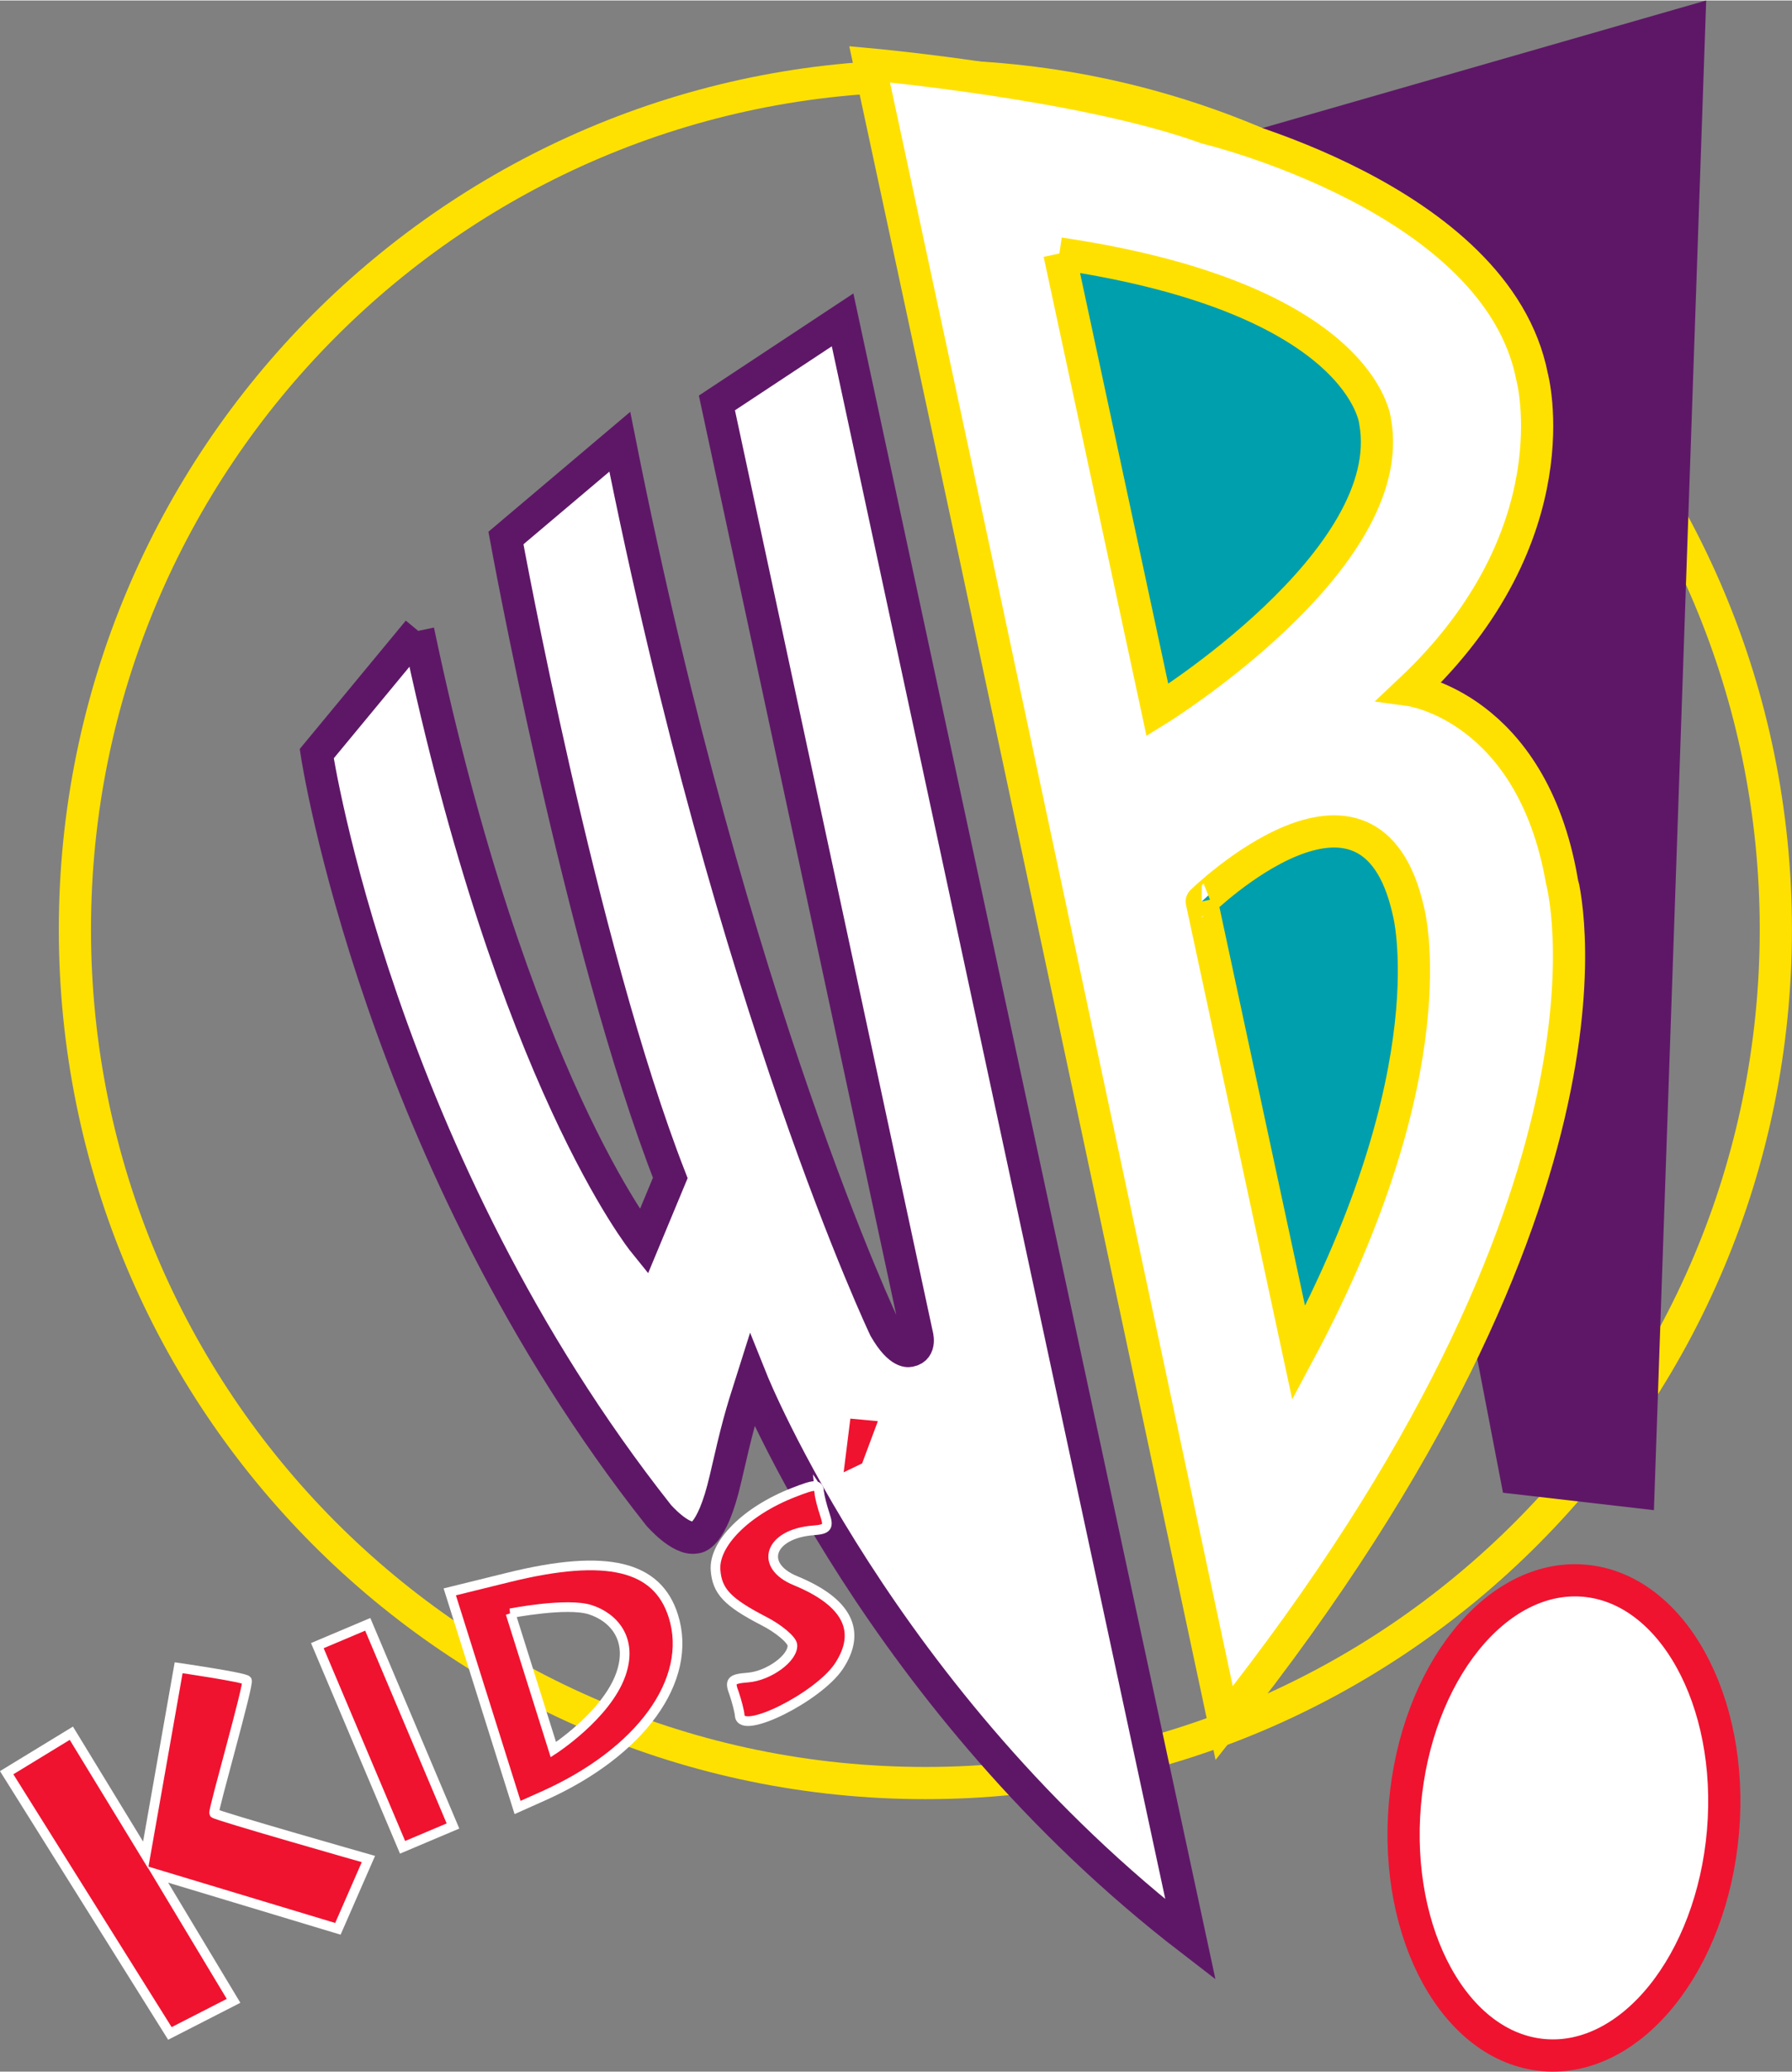
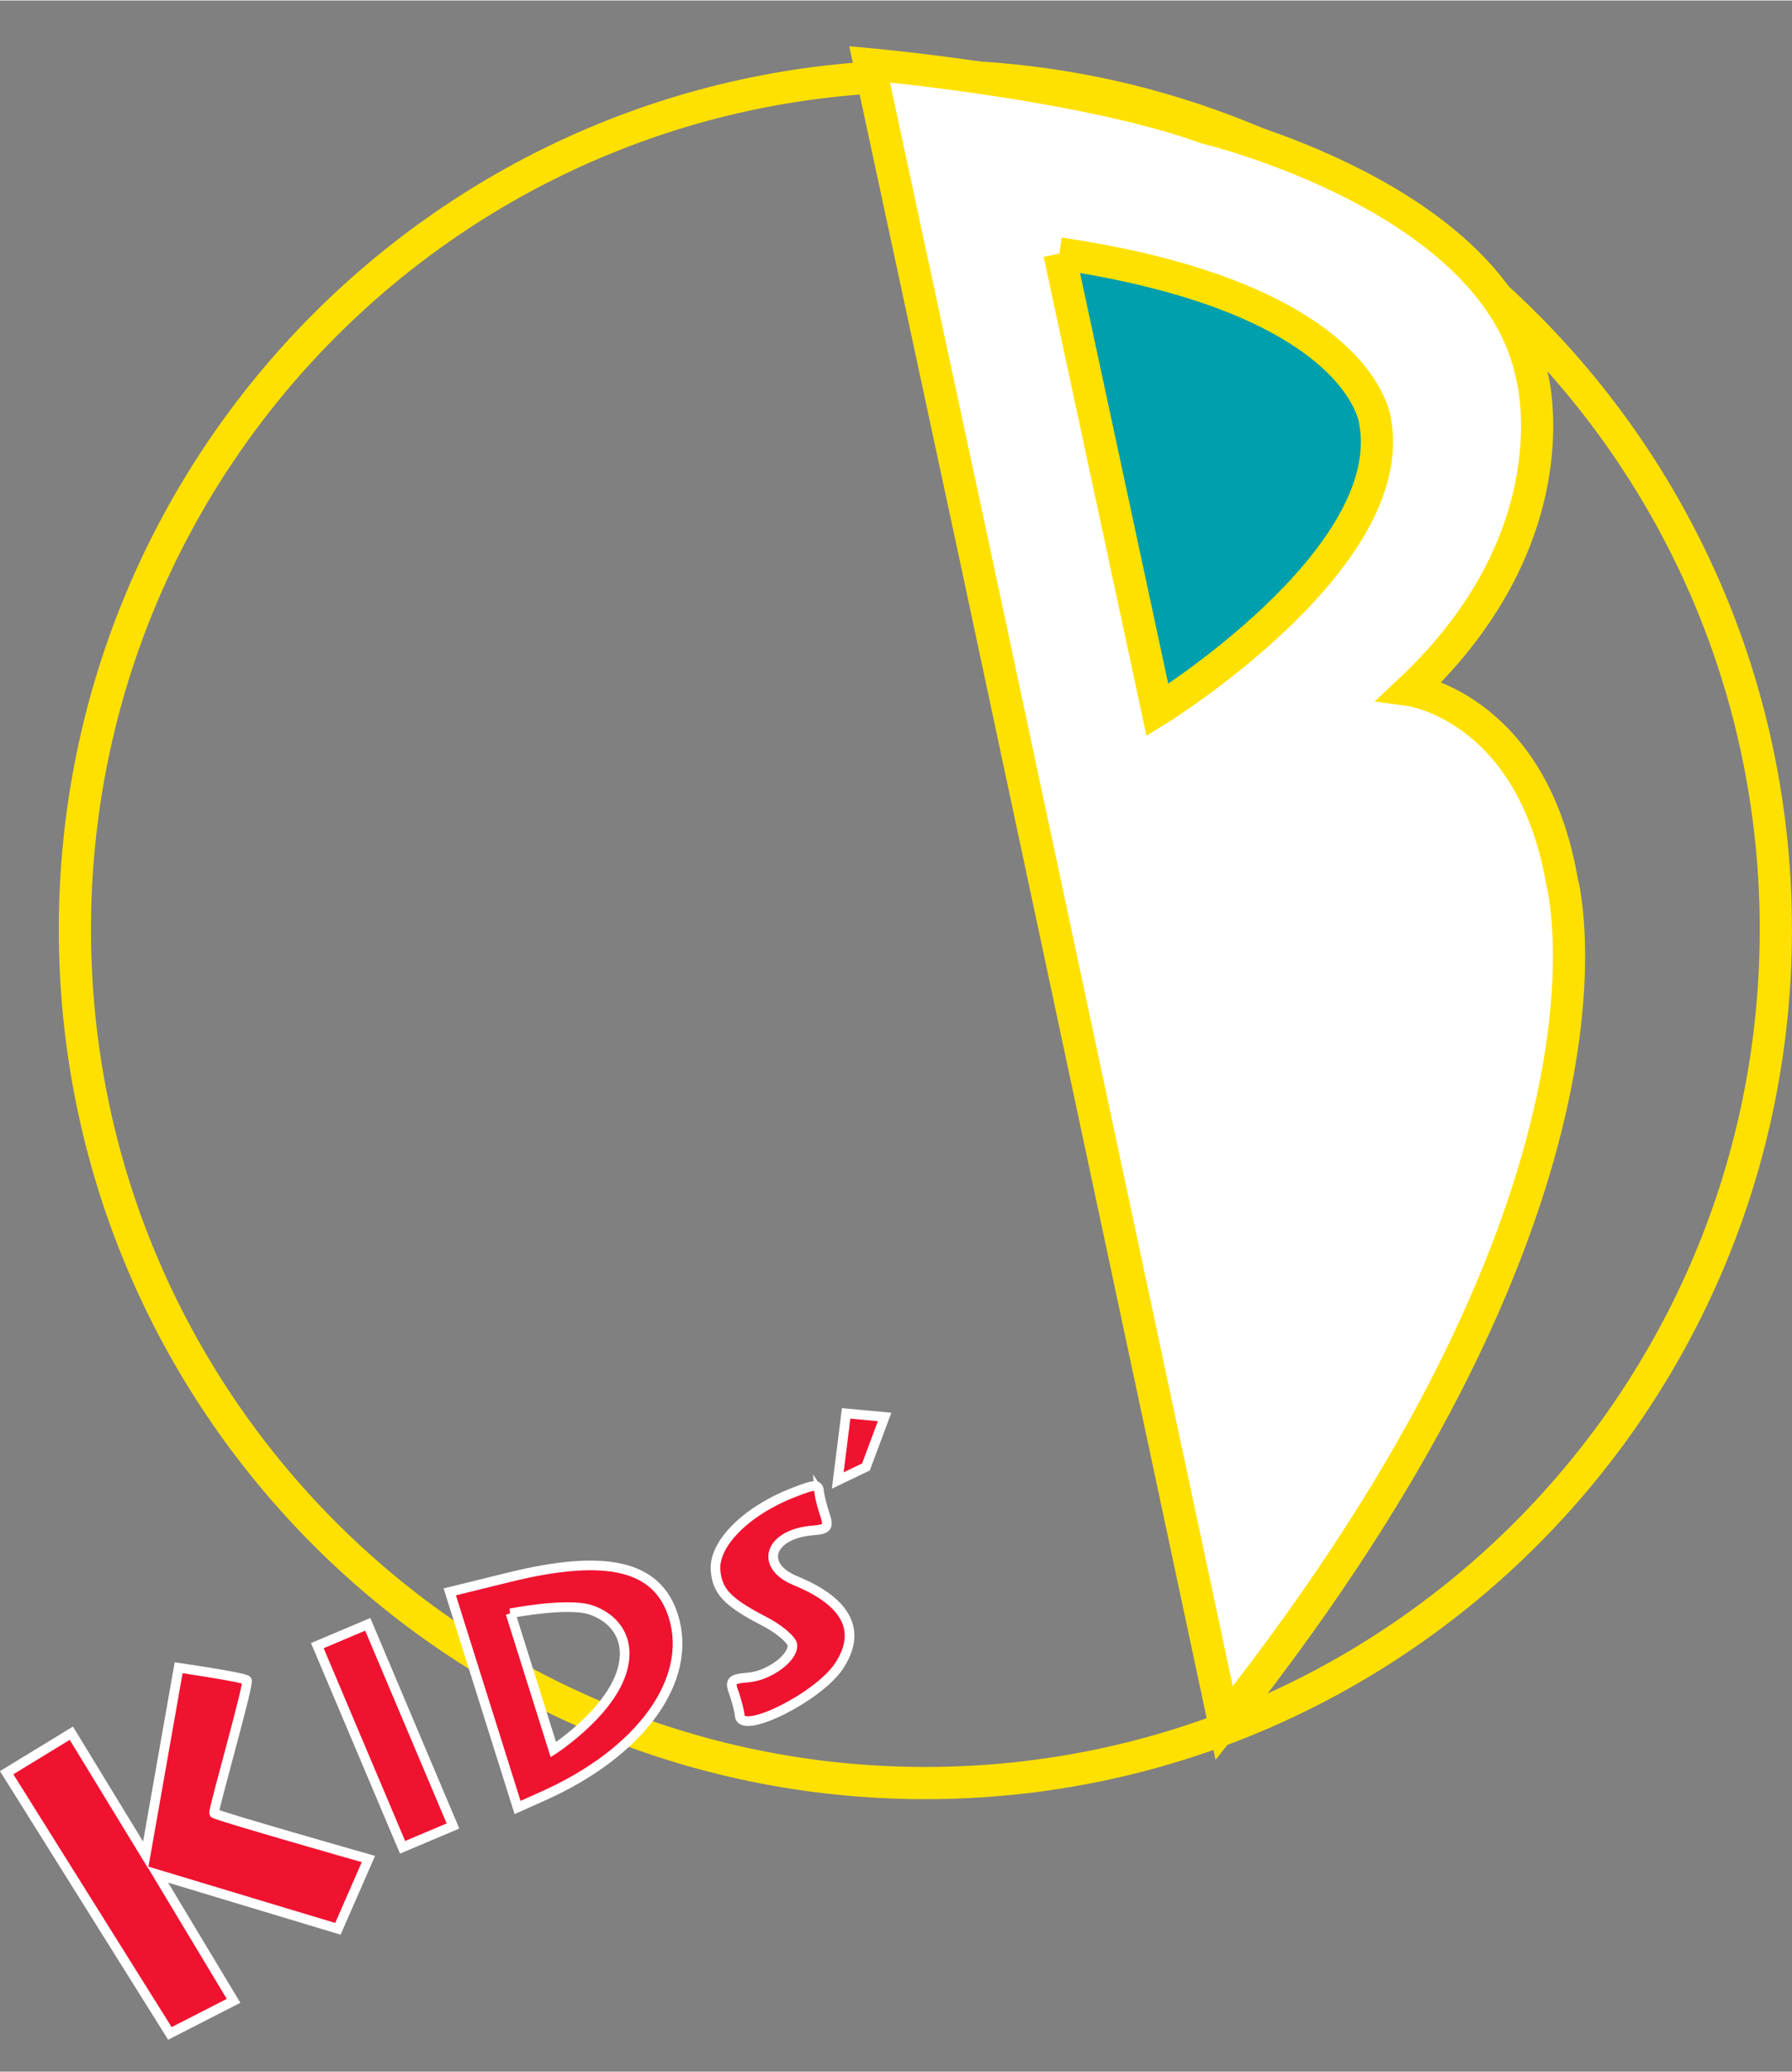
<svg xmlns="http://www.w3.org/2000/svg" height="340.01" viewBox="0 0 865.399 1000" width="294.109">
  <rect x="0" y="0" width="865.399" height="1000" fill="#808080" stroke="none" />
  <g transform="matrix(3.109 0 0 3.109 -384.002 0)">
    <path d="m399.355 144.272c0 73.21-59.144 132.558-132.103 132.558-72.958 0-132.103-59.348-132.103-132.558s59.144-132.558 132.103-132.558c72.958 0 132.103 59.348 132.103 132.558z" fill="none" stroke="#ffe101" stroke-miterlimit="10" stroke-width="5" />
-     <path d="m356.974 231.744-40.578-211.004 72.138-20.74-8.116 234.449z" fill="#5e1767" />
    <g stroke-miterlimit="10">
-       <path d="m391.149 284.353c-1.74 20.344-14.212 35.89-27.858 34.723s-23.297-18.605-21.557-38.949c1.74-20.344 14.212-35.89 27.858-34.723s23.297 18.605 21.557 38.949z" fill="#fff" stroke="#ef1330" stroke-width="5" />
      <g stroke="#ffe101" stroke-width="5" transform="translate(21.951 -20.431)">
        <path d="m253.059 106.74-16.417-76.401s33.447 3.028 52.308 9.904c0 0 45.138 10.739 50.586 38.603 0 0 6.706 24.543-18.923 48.688 0 0 18.829 2.59 23.539 29.536 0 .001 13.434 47.914-52.436 130.884l-38.657-181.214" fill="#fff" />
        <g fill="#009fad">
          <path d="m266.118 59.721c47.263 6.998 49.048 26.11 49.048 26.11 3.899 21.504-33.822 44.798-33.822 44.798l-15.225-70.908" />
-           <path d="m288.23 160.356c-.001 0 26.075-25.436 32.094 1.473 0 0 6.673 24.371-17.03 68.65l-15.064-70.123" />
        </g>
      </g>
-       <path d="m188.474 97.899c14.619 69.669 35.022 94.904 35.022 94.904l4.133-9.942c-13.934-35.679-25.529-99.383-25.529-99.383l17.685-14.95c17.554 88.201 41.163 137.694 41.163 137.694 2.376 4.118 3.885 3.488 3.885 3.488 1.812-.305 1.104-2.564 1.104-2.564l-31.067-144.646 19.523-12.899 54.036 251.543c-48.139-37.048-68.13-86.862-68.13-86.862-1.8 5.668-2.216 7.1-4.092 15.271-2.171 9.431-4.66 9.139-4.66 9.139-2.335.493-5.743-3.471-5.743-3.471-43.535-55.102-53.094-118.254-53.094-118.254l15.764-19.067" fill="#fff" stroke="#5e1767" stroke-width="5" />
      <path d="m250.771 231.7c.054.698.477 2.27.869 3.443.653 1.955.378 2.278-1.816 2.448-6.78.527-8.502 5.475-2.701 7.833 7.979 3.292 10.337 7.823 6.652 13.325-3.241 4.765-15.117 10.703-15.357 7.612-.054-.698-.477-2.27-.869-3.443-.753-1.948-.477-2.27 2.115-2.471 3.29-.256 7.084-3.058 6.93-5.052-.062-.798-2.103-2.545-4.505-3.762-5.54-2.88-7.175-4.558-7.43-7.848-.318-4.088 4.702-9.192 12.101-12.073 3.504-1.375 3.911-1.307 4.011-.011z" fill="#ef1330" stroke="#fff" stroke-width="1.5" />
      <path d="m124.548 275.222 10.047-6.13 11.538 18.912 5.128-29.08s10.317 1.491 10.606 1.964c.407.401-5.312 20.271-5.095 20.626.216.355 23.966 7.113 23.966 7.113l-4.74 10.84-28.01-8.449 11.803 19.635-9.889 5.06-12.712-20.304z" fill="#ef1330" stroke="#fff" stroke-width="1.5" />
      <path d="m172.806 255.489 3.961-1.674 3.869-1.635 6.619 15.659 6.619 15.659-3.869 1.635-3.961 1.674-6.619-15.659z" fill="#ef1330" stroke="#fff" stroke-width="1.5" />
      <path d="m193.376 247.141 9.242-2.278c15.181-3.726 23.024-1.79 25.484 6.032 3.12 9.921-5.074 21.199-20.244 27.962l-3.952 1.767-5.25-16.694zm9.432 3.323 6.66 21.177s8.231-5.321 10.478-11.682c1.933-5.472-1.114-8.875-4.731-10.043-3.617-1.169-12.407.548-12.407.548z" fill="#ef1330" stroke="#fff" stroke-width="1.5" />
      <path d="m253.642 229.843 1.304-10.424 5.974.556-2.898 7.765z" fill="#ef1330" stroke="#fff" stroke-width="1.5" />
    </g>
  </g>
</svg>